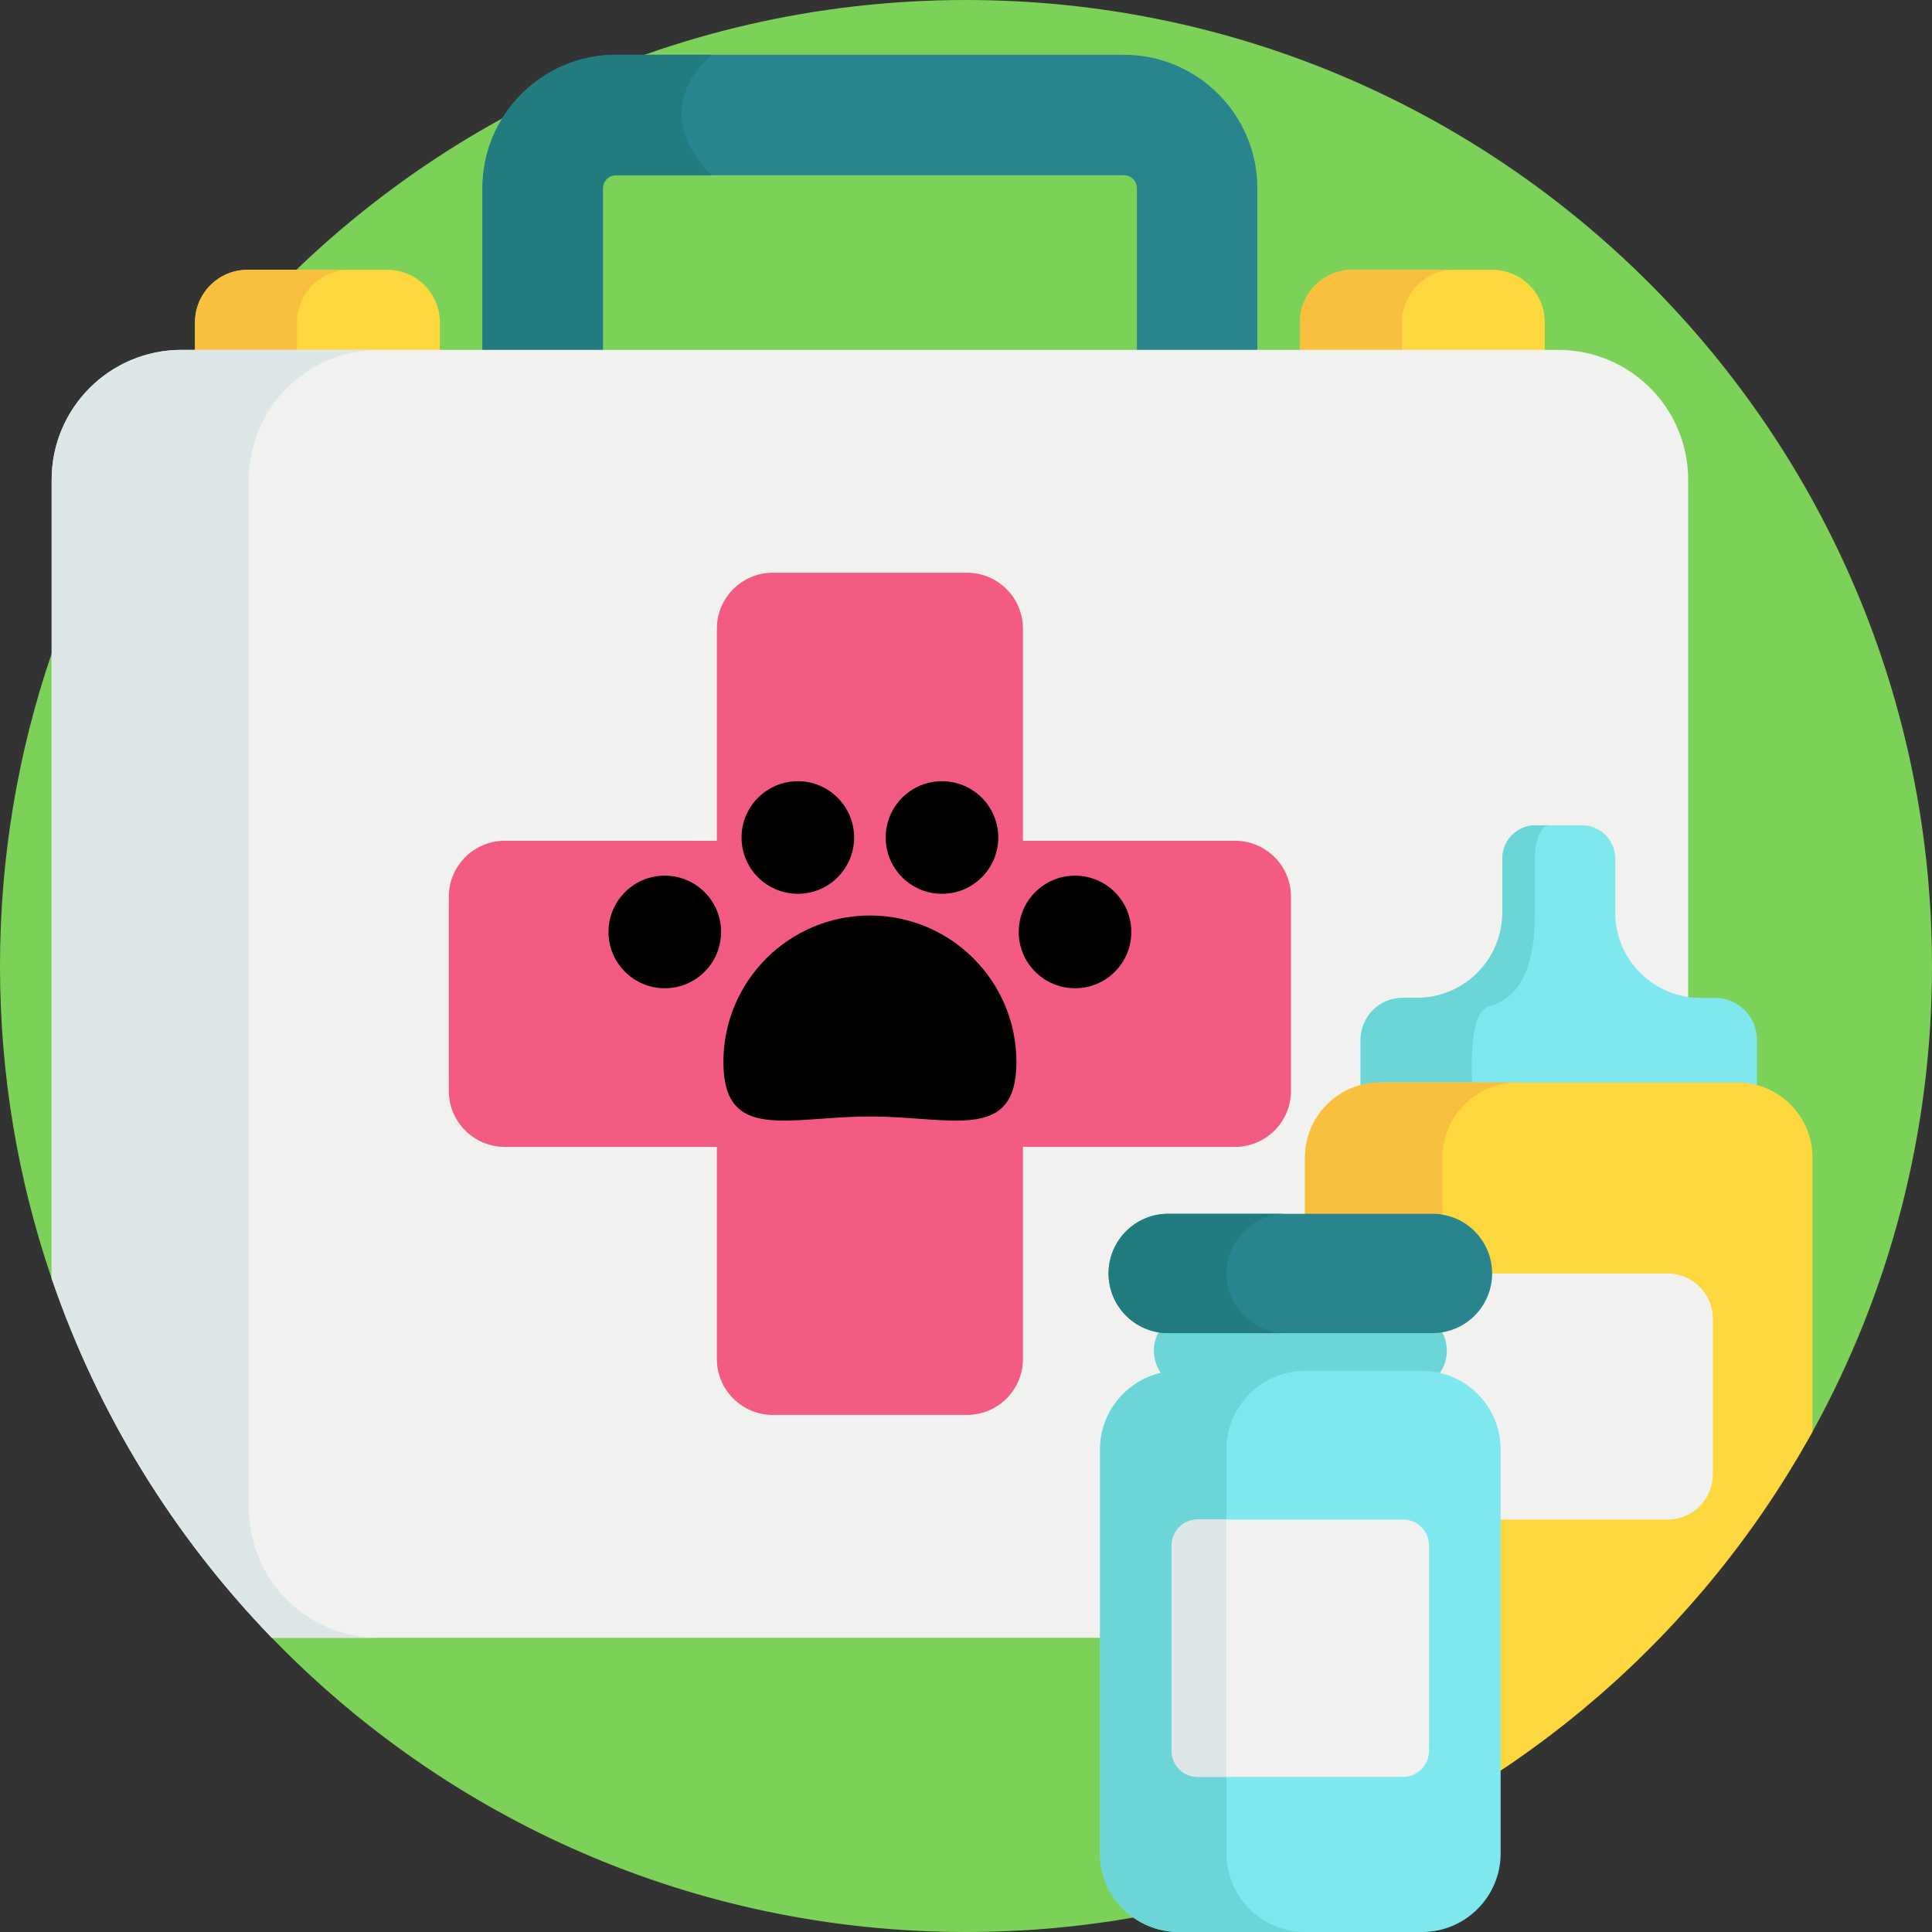
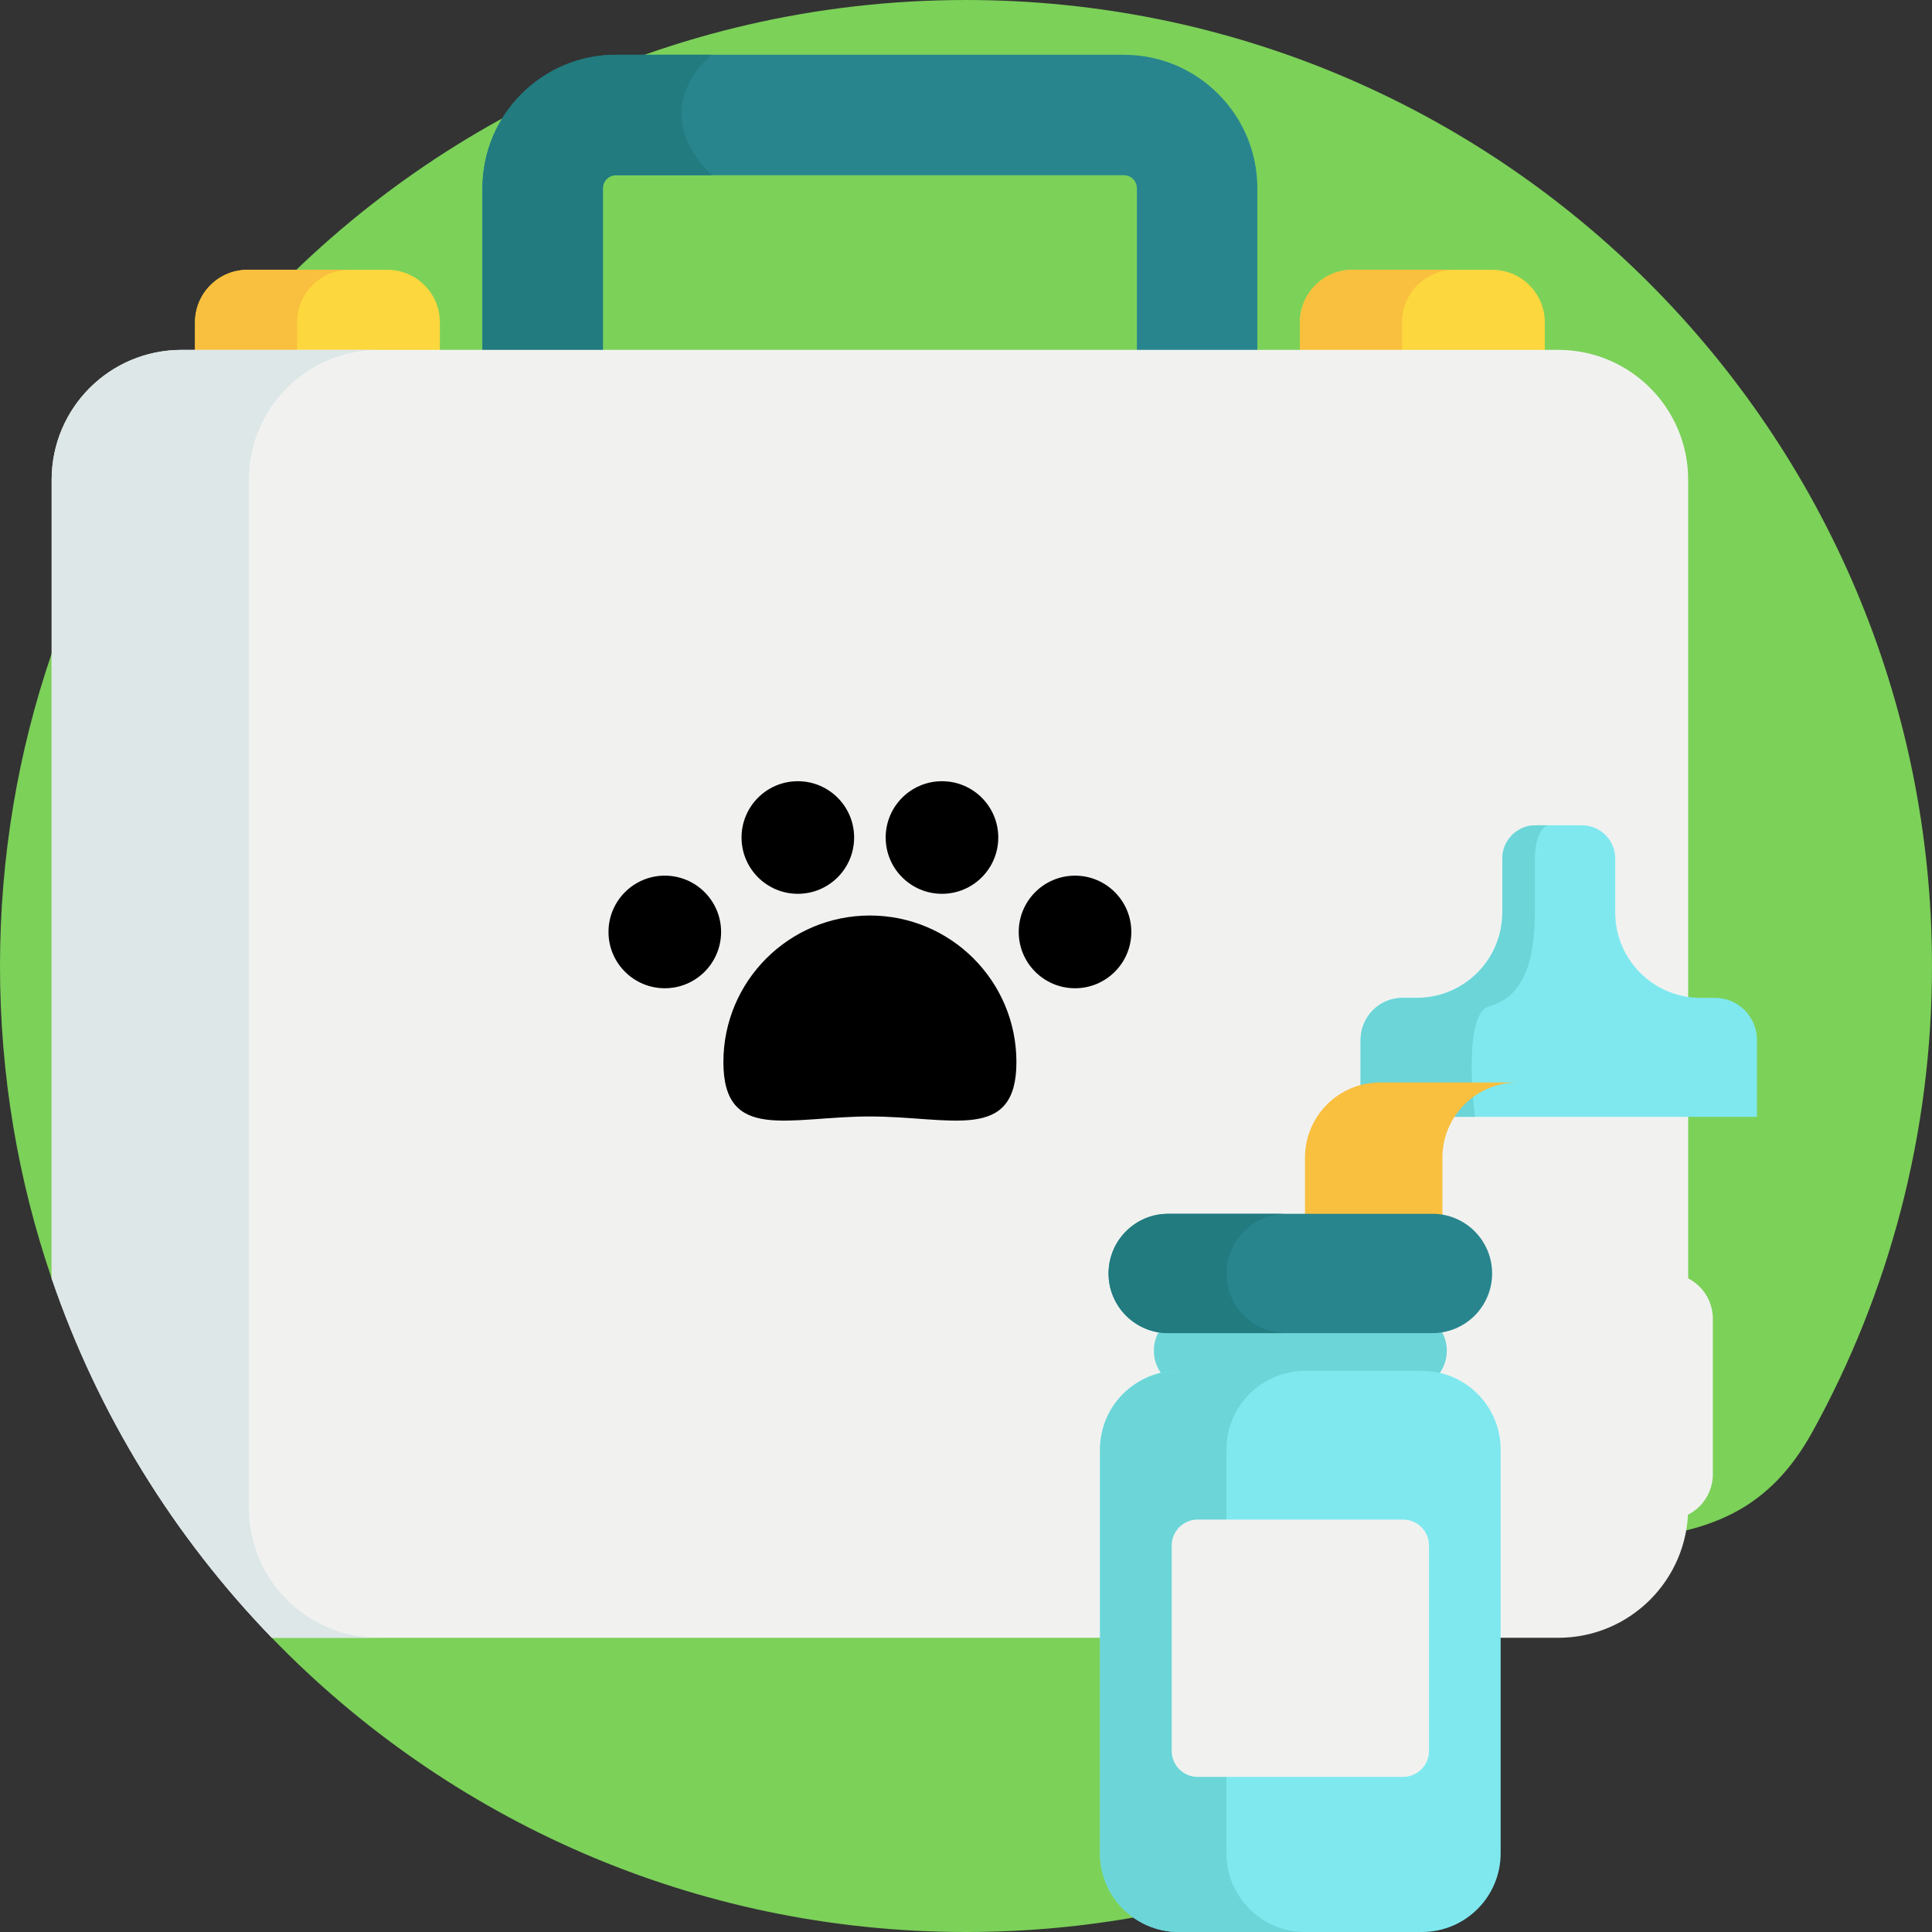
<svg xmlns="http://www.w3.org/2000/svg" height="512" viewBox="0 0 512 512" width="512">
  <rect x="0" y="0" width="512" height="512" fill="#333333" stroke="none" />
  <g>
    <path d="m512 256c0 44.75-11.49 86.82-31.67 123.42-22.87 41.49-60.47 19.386-101.63 42.766-11.47 6.52-19.94 68.724-32.43 73.434-28.07 10.59-58.49 16.38-90.27 16.38-72.2 0-137.42-29.89-183.96-77.97-11.603-11.988 21.184-51.706 12.085-65.773-11.226-17.357-63.636-9.56-70.435-29.466-8.88-25.971-13.69-53.821-13.69-82.791s4.81-56.82 13.69-82.79c10.13-29.66 25.55-56.85 45.13-80.48l.01-.01c46.95-56.64 117.85-92.72 197.17-92.72 141.38 0 256 114.62 256 256z" fill="#7cd159" />
    <g>
      <g>
        <g>
          <path d="m395.465 71.5h-37.044c-7.69 0-13.923 6.234-13.923 13.923v24.701h64.891v-24.701c0-7.69-6.234-13.923-13.924-13.923z" fill="#fcd73d" />
          <path d="m385.441 71.495c-7.693 0-13.917 6.235-13.917 13.928v24.706h-27.025v-24.706c0-7.693 6.235-13.928 13.927-13.928z" fill="#f9bf3e" />
        </g>
        <g>
          <path d="m102.647 71.5h-37.044c-7.69 0-13.923 6.234-13.923 13.923v24.701h64.891v-24.701c0-7.69-6.234-13.923-13.924-13.923z" fill="#fcd73d" />
          <path d="m92.622 71.495c-7.693 0-13.917 6.235-13.917 13.928v24.706h-27.025v-24.706c0-7.693 6.235-13.928 13.927-13.928z" fill="#f9bf3e" />
        </g>
      </g>
      <path d="m297.851 14.52h-134.638c-19.492 0-35.356 15.853-35.356 35.356v80.747h205.35v-80.747c0-19.503-15.864-35.356-35.356-35.356zm3.436 84.183h-141.511v-48.827c0-1.894 1.543-3.437 3.437-3.437h134.638c1.894 0 3.437 1.543 3.437 3.437v48.827z" fill="#28858e" />
      <path d="m193.111 98.703c-.873 10.246-2.171 21.141-3.671 31.92h-61.584v-80.747c0-19.503 15.864-35.356 35.356-35.356h25.388s-18.014 13.896 0 31.92h-25.387c-1.894 0-3.437 1.543-3.437 3.437v48.827h33.335z" fill="#217b7f" />
      <path d="m447.38 127.15v272.45c0 19.01-15.41 34.43-34.43 34.43h-340.91c-25.92-26.78-46.04-59.2-58.35-95.24v-211.64c0-19.02 15.41-34.43 34.43-34.43h364.83c19.02 0 34.43 15.41 34.43 34.43z" fill="#f1f2f0" />
      <path d="m100.39 434.03h-28.35c-25.92-26.78-46.04-59.2-58.35-95.24v-211.64c0-19.02 15.41-34.42 34.43-34.42h52.27c-19.02 0-34.43 15.4-34.43 34.42v272.45c0 19.02 15.41 34.43 34.43 34.43z" fill="#dde7e8" />
-       <path d="m327.297 222.817h-56.206v-56.206c0-8.191-6.64-14.831-14.831-14.831h-51.451c-8.191 0-14.831 6.64-14.831 14.831v56.206h-56.206c-8.191 0-14.831 6.64-14.831 14.831v51.451c0 8.191 6.64 14.831 14.831 14.831h56.206v56.206c0 8.191 6.64 14.831 14.831 14.831h51.451c8.191 0 14.831-6.64 14.831-14.831v-56.206h56.206c8.191 0 14.831-6.64 14.831-14.831v-51.451c0-8.191-6.64-14.831-14.831-14.831z" fill="#f45b83" />
      <g>
        <path d="m269.362 281.449c0-21.444-17.384-38.828-38.828-38.828s-38.828 17.384-38.828 38.828 17.384 14.428 38.828 14.428 38.828 7.016 38.828-14.428z" />
        <g>
          <circle cx="176.177" cy="246.977" r="14.919" />
          <circle cx="211.434" cy="221.949" r="14.919" />
          <circle cx="284.892" cy="246.977" r="14.919" />
          <circle cx="249.634" cy="221.949" r="14.919" />
        </g>
      </g>
    </g>
    <path d="m454.48 264.445h-3.799c-12.497 0-22.629-10.131-22.629-22.629v-14.301c0-4.862-3.942-8.804-8.804-8.804h-12.321c-4.862 0-8.804 3.942-8.804 8.804v14.301c0 12.497-10.131 22.629-22.629 22.629h-3.8c-6.144 0-11.125 4.981-11.125 11.125v20.405h105.035v-20.405c.001-6.144-4.98-11.125-11.124-11.125z" fill="#7fe8ef" />
    <path d="m390.88 295.969h-30.31v-20.4c0-6.14 4.98-11.13 11.13-11.13h3.8c12.5 0 22.63-10.13 22.63-22.62v-14.3c0-4.87 3.94-8.81 8.8-8.81h3.56c-2.06 0-3.73 3.94-3.73 8.81v14.3c0 12.49-2.772 22.339-12.163 24.882-7.268 2.171-3.717 29.268-3.717 29.268z" fill="#6cd5d8" />
-     <path d="m480.33 306.78v72.64c-29.24 53.05-76.76 94.61-134.06 116.2-.28-1.33-.43-2.72-.43-4.14v-184.7c0-11 8.91-19.91 19.91-19.91h94.68c10.99 0 19.9 8.91 19.9 19.91z" fill="#fcd73d" />
    <path d="m402.17 286.87c-11 0-19.91 8.91-19.91 19.91v171.96c-11.47 6.52-23.5 12.17-35.99 16.88-.28-1.33-.43-2.72-.43-4.14v-184.7c0-11 8.91-19.91 19.9-19.91z" fill="#f9bf3e" />
    <path d="m441.938 402.7h-57.705c-6.616 0-11.979-5.363-11.979-11.979v-41.263c0-6.616 5.363-11.979 11.979-11.979h57.705c6.616 0 11.979 5.363 11.979 11.979v41.263c-.001 6.616-5.364 11.979-11.979 11.979z" fill="#f1f2f0" />
    <g>
      <path d="m373.122 368.257h-57.035c-5.692 0-10.306-4.614-10.306-10.306 0-5.692 4.614-10.306 10.306-10.306h57.035c5.692 0 10.306 4.614 10.306 10.306 0 5.691-4.614 10.306-10.306 10.306z" fill="#6cd5d8" />
      <path d="m376.826 512h-64.443c-11.521 0-20.861-9.34-20.861-20.861v-106.989c0-11.521 9.34-20.861 20.861-20.861h64.443c11.521 0 20.861 9.34 20.861 20.861v106.989c0 11.521-9.34 20.861-20.861 20.861z" fill="#7fe8ef" />
      <path d="m345.883 512h-33.5c-11.52 0-20.86-9.34-20.86-20.86v-106.99c0-11.52 9.34-20.86 20.86-20.86h33.5c-11.52 0-20.86 9.34-20.86 20.86v106.99c-.001 11.52 9.34 20.86 20.86 20.86z" fill="#6cd5d8" />
      <path d="m379.616 353.292h-70.023c-8.733 0-15.812-7.079-15.812-15.812 0-8.733 7.079-15.812 15.812-15.812h70.023c8.733 0 15.812 7.079 15.812 15.812 0 8.733-7.079 15.812-15.812 15.812z" fill="#28858e" />
      <path d="m340.841 353.3h-31.25c-8.73 0-15.81-7.08-15.81-15.82 0-4.36 1.77-8.32 4.63-11.18s6.81-4.63 11.18-4.63h31.25c-4.36 0-8.32 1.77-11.18 4.63s-4.63 6.82-4.63 11.18c0 8.74 7.08 15.82 15.81 15.82z" fill="#217b7f" />
      <path d="m378.7 409.58v54.43c0 3.8-3.08 6.88-6.88 6.88h-54.43c-3.8 0-6.88-3.08-6.88-6.88v-54.43c0-3.8 3.08-6.88 6.88-6.88h54.43c3.8 0 6.88 3.08 6.88 6.88z" fill="#f1f2f0" />
-       <path d="m325.02 402.7v68.19h-7.63c-3.8 0-6.88-3.08-6.88-6.88v-54.43c0-3.8 3.08-6.88 6.88-6.88z" fill="#dde7e8" />
    </g>
  </g>
</svg>